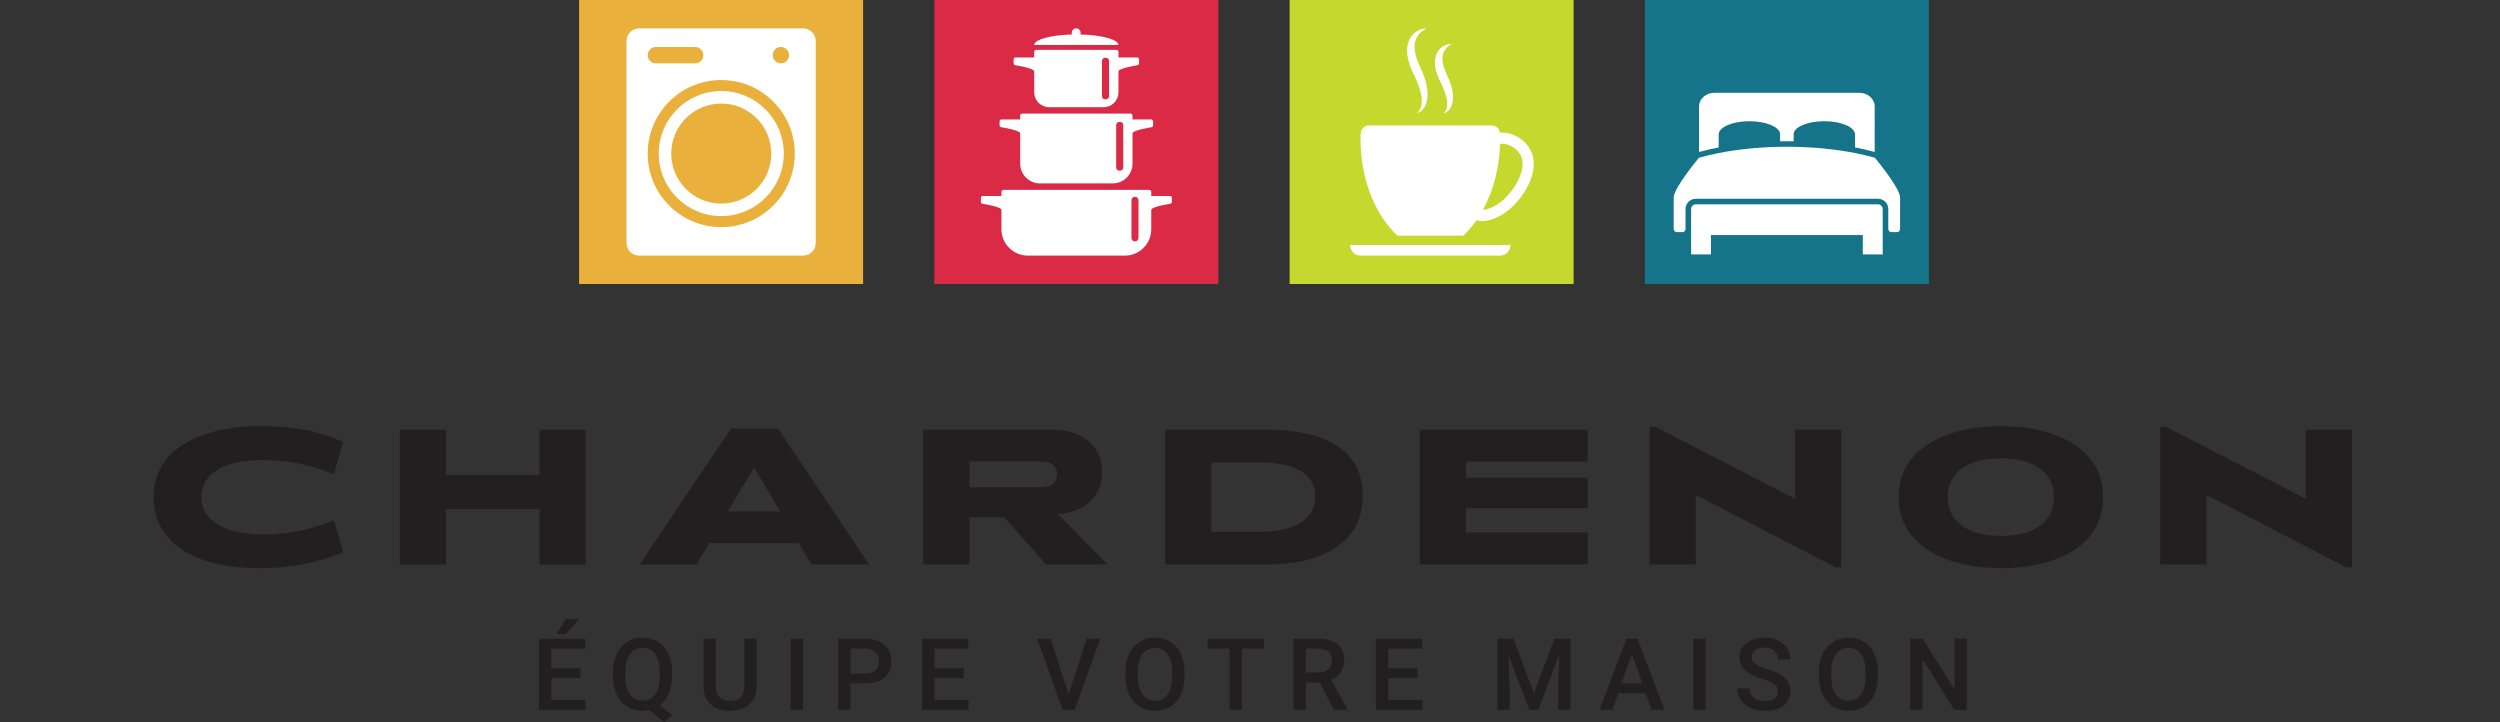
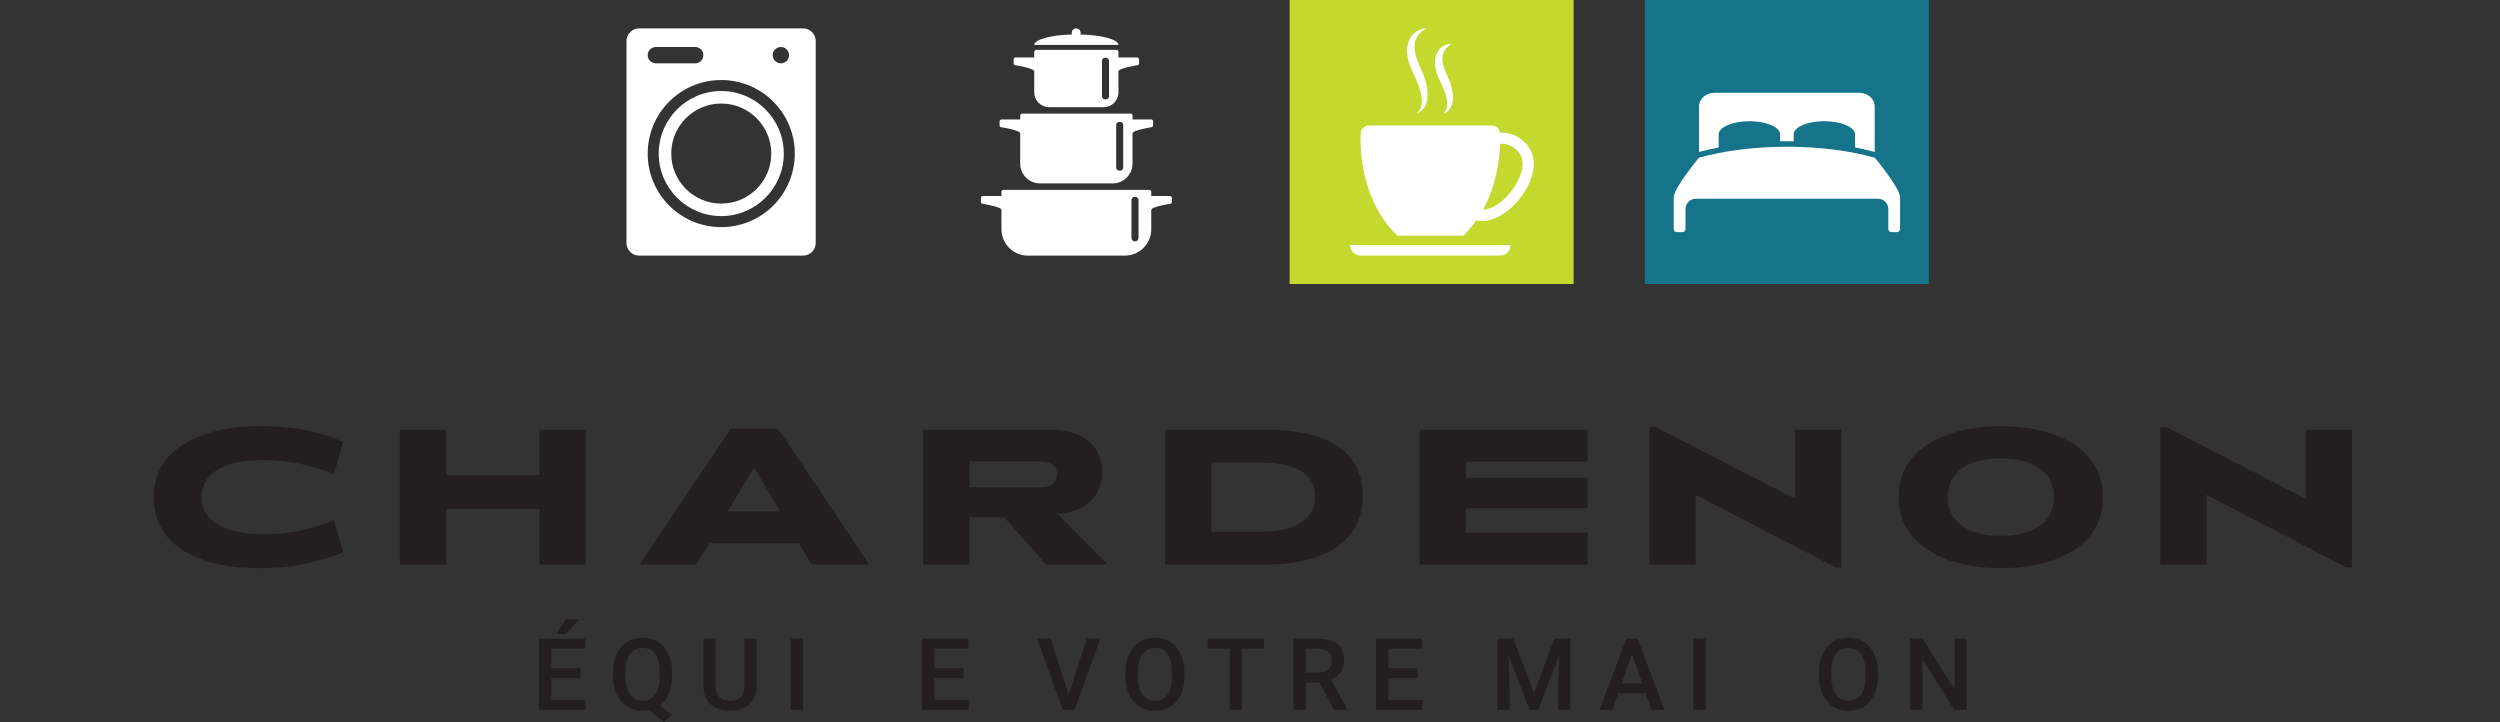
<svg xmlns="http://www.w3.org/2000/svg" version="1.1" id="Calque_1" x="0px" y="0px" width="216.762px" height="62.616px" viewBox="0 0 216.762 62.616" enable-background="new 0 0 216.762 62.616" xml:space="preserve">
  <rect x="0" y="0" width="216.762" height="62.616" fill="#333333" stroke="none" />
  <g>
    <g>
      <path fill="#231F20" d="M22.417,49.264c-4.597,0-9.092-1.615-9.092-6.162c0-4.822,5.292-6.158,9.092-6.158    c2.776,0,5.032,0.346,7.325,1.371l-0.781,2.809c-1.771-0.764-3.94-1.232-6.179-1.232c-3.559,0-5.312,1.25-5.312,3.229    c0,1.945,1.876,3.191,5.293,3.211c2.621,0,4.426-0.521,6.197-1.232l0.797,2.793C27.449,48.795,25.35,49.264,22.417,49.264z" />
      <path fill="#231F20" d="M46.78,48.95v-4.809h-8.104v4.809h-4.009V37.254h4.009v3.941h8.104v-3.941h3.993V48.95H46.78z" />
      <path fill="#231F20" d="M70.364,48.95l-1.11-1.855h-7.757l-1.129,1.855h-4.909l7.912-11.783h4.096l7.895,11.783H70.364z     M65.384,40.536l-2.274,3.801h4.528L65.384,40.536z" />
      <path fill="#231F20" d="M90.701,48.95l-3.627-4.094h-3.02v4.094h-4.008V37.254h11.159c2.325,0,4.355,1.16,4.355,3.68    c0,2.186-1.597,3.416-3.506,3.609h-0.364l4.354,4.406H90.701z M90.25,40.014h-6.196v2.221h6.283c0.798,0,1.318-0.383,1.318-1.148    C91.656,40.43,91.101,40.014,90.25,40.014z" />
      <path fill="#231F20" d="M109.86,48.95h-8.835V37.254h8.835c4.284,0,8.296,1.301,8.296,5.729    C118.156,47.336,114.197,48.95,109.86,48.95z M109.164,40.102h-4.129v6.004h4.129c3.211,0,4.861-1.076,4.861-3.092    C114.025,41.104,112.375,40.102,109.164,40.102z" />
      <path fill="#231F20" d="M123.097,48.95V37.254h14.563v2.775h-10.551v1.391h10.551v2.654h-10.551v2.098h10.551v2.777H123.097z" />
      <path fill="#231F20" d="M159.642,49.192h-0.498l-12.115-6.281v6.039h-4.008V37.012h0.502l12.116,6.23v-5.988h4.003V49.192z" />
      <path fill="#231F20" d="M173.476,49.264c-4.27,0-8.852-1.668-8.852-6.162c0-4.477,4.545-6.158,8.852-6.158    c4.322,0,8.867,1.682,8.867,6.158C182.343,47.596,177.849,49.264,173.476,49.264z M173.476,39.737c-2.916,0-4.6,1.281-4.6,3.365    c0,2.082,1.684,3.363,4.6,3.363c2.932,0,4.617-1.264,4.617-3.363C178.093,41.018,176.408,39.737,173.476,39.737z" />
      <path fill="#231F20" d="M203.927,49.192h-0.5l-12.113-6.281v6.039h-4.008V37.012h0.502l12.113,6.23v-5.988h4.006V49.192z" />
    </g>
    <g>
      <path fill="#231F20" d="M50.337,58.792h-2.535v1.891h2.965v0.867h-4.038v-6.174h4.008v0.863h-2.935v1.705h2.535V58.792z     M49.06,53.69h1.176l-1.176,1.283h-0.826L49.06,53.69z" />
      <path fill="#231F20" d="M58.272,58.62c0,0.59-0.09,1.094-0.274,1.521s-0.445,0.771-0.779,1.02l1.058,0.828l-0.692,0.627    l-1.314-1.039c-0.173,0.039-0.357,0.057-0.559,0.057c-0.496,0-0.939-0.123-1.331-0.367c-0.394-0.246-0.693-0.596-0.907-1.043    c-0.213-0.455-0.322-0.975-0.327-1.566v-0.348c0-0.6,0.108-1.135,0.323-1.596c0.213-0.459,0.514-0.814,0.9-1.057    c0.389-0.246,0.836-0.367,1.334-0.367c0.512,0,0.957,0.117,1.348,0.361c0.39,0.242,0.689,0.59,0.901,1.043s0.32,0.982,0.32,1.584    V58.62z M57.196,58.301c0-0.699-0.13-1.223-0.39-1.584c-0.26-0.359-0.628-0.537-1.104-0.537c-0.459,0-0.821,0.182-1.084,0.545    c-0.262,0.363-0.394,0.873-0.399,1.535v0.359c0,0.666,0.132,1.189,0.395,1.566c0.261,0.379,0.628,0.564,1.097,0.564    c0.479,0,0.846-0.182,1.104-0.543c0.257-0.361,0.382-0.891,0.382-1.588V58.301z" />
      <path fill="#231F20" d="M65.609,55.375v4.127c0,0.654-0.211,1.174-0.63,1.557S64,61.633,63.3,61.633    c-0.707,0-1.266-0.189-1.685-0.568c-0.412-0.377-0.622-0.9-0.622-1.568v-4.121h1.07v4.121c0,0.412,0.104,0.727,0.313,0.943    c0.209,0.219,0.519,0.326,0.924,0.326c0.827,0,1.239-0.434,1.239-1.303v-4.088H65.609z" />
      <path fill="#231F20" d="M69.624,61.549h-1.068v-6.174h1.068V61.549z" />
-       <path fill="#231F20" d="M73.743,59.256v2.293h-1.073v-6.174h2.361c0.691,0,1.237,0.176,1.644,0.537    c0.405,0.359,0.609,0.834,0.609,1.428c0,0.604-0.2,1.074-0.598,1.412c-0.396,0.338-0.951,0.504-1.667,0.504H73.743z     M73.743,58.393h1.288c0.383,0,0.674-0.09,0.874-0.268c0.202-0.182,0.3-0.439,0.3-0.781c0-0.334-0.098-0.598-0.305-0.797    c-0.202-0.201-0.483-0.303-0.84-0.309h-1.317V58.393z" />
      <path fill="#231F20" d="M83.556,58.792h-2.535v1.891h2.963v0.867H79.95v-6.174h4.006v0.863h-2.935v1.705h2.535V58.792z" />
      <path fill="#231F20" d="M92.655,60.206l1.567-4.83h1.179l-2.223,6.174h-1.037l-2.216-6.174h1.178L92.655,60.206z" />
      <path fill="#231F20" d="M102.701,58.62c0,0.607-0.105,1.137-0.313,1.598c-0.209,0.453-0.51,0.803-0.897,1.049    c-0.391,0.244-0.837,0.367-1.342,0.367c-0.501,0-0.946-0.123-1.341-0.367c-0.391-0.246-0.693-0.596-0.906-1.043    c-0.213-0.455-0.32-0.975-0.323-1.566v-0.348c0-0.6,0.106-1.135,0.317-1.596c0.216-0.459,0.518-0.814,0.907-1.057    c0.388-0.246,0.833-0.367,1.336-0.367c0.504,0,0.948,0.117,1.337,0.361c0.388,0.242,0.691,0.59,0.901,1.043    c0.214,0.453,0.32,0.982,0.323,1.584V58.62z M101.628,58.301c0-0.686-0.128-1.207-0.388-1.572    c-0.259-0.367-0.628-0.549-1.102-0.549c-0.464,0-0.826,0.182-1.086,0.545c-0.263,0.363-0.396,0.873-0.402,1.541v0.354    c0,0.68,0.132,1.205,0.396,1.572c0.265,0.373,0.632,0.559,1.102,0.559c0.475,0,0.839-0.182,1.095-0.543    c0.257-0.361,0.385-0.891,0.385-1.588V58.301z" />
      <path fill="#231F20" d="M109.602,56.239h-1.923v5.311h-1.065v-5.311h-1.909v-0.863h4.897V56.239z" />
      <path fill="#231F20" d="M114.419,59.174h-1.197v2.375h-1.074v-6.174h2.172c0.714,0,1.262,0.154,1.651,0.477    c0.386,0.318,0.579,0.785,0.579,1.389c0,0.41-0.1,0.762-0.297,1.037c-0.201,0.281-0.479,0.492-0.833,0.645l1.386,2.57v0.057h-1.15    L114.419,59.174z M113.222,58.309h1.102c0.361,0,0.648-0.092,0.85-0.273c0.203-0.186,0.305-0.434,0.305-0.752    c0-0.328-0.092-0.584-0.281-0.768c-0.189-0.178-0.469-0.271-0.843-0.277h-1.132V58.309z" />
      <path fill="#231F20" d="M122.908,58.792h-2.537v1.891h2.966v0.867h-4.04v-6.174h4.008v0.863h-2.934v1.705h2.537V58.792z" />
      <path fill="#231F20" d="M131.217,55.375l1.781,4.73l1.778-4.73h1.386v6.174h-1.069V59.51l0.104-2.719l-1.822,4.758h-0.764    l-1.821-4.754l0.105,2.715v2.039h-1.071v-6.174H131.217z" />
      <path fill="#231F20" d="M142.693,60.112h-2.391l-0.502,1.438h-1.115l2.332-6.174h0.964l2.338,6.174h-1.12L142.693,60.112z     M140.601,59.245h1.79l-0.894-2.561L140.601,59.245z" />
      <path fill="#231F20" d="M147.887,61.549h-1.073v-6.174h1.073V61.549z" />
-       <path fill="#231F20" d="M154.16,59.956c0-0.268-0.096-0.477-0.287-0.623c-0.191-0.15-0.535-0.297-1.031-0.445    c-0.5-0.152-0.894-0.32-1.189-0.504c-0.561-0.355-0.842-0.814-0.842-1.383c0-0.496,0.203-0.904,0.609-1.229    c0.405-0.322,0.933-0.482,1.577-0.482c0.431,0,0.813,0.08,1.151,0.238c0.334,0.158,0.598,0.383,0.791,0.676    c0.191,0.293,0.29,0.615,0.29,0.971h-1.069c0-0.32-0.103-0.568-0.302-0.75c-0.204-0.18-0.493-0.273-0.867-0.273    c-0.353,0-0.624,0.078-0.819,0.229c-0.189,0.146-0.287,0.355-0.287,0.621c0,0.229,0.104,0.416,0.311,0.564    c0.213,0.15,0.557,0.297,1.035,0.439c0.481,0.145,0.869,0.305,1.16,0.488c0.289,0.182,0.505,0.391,0.639,0.627    c0.135,0.236,0.203,0.514,0.203,0.83c0,0.514-0.196,0.924-0.589,1.227c-0.397,0.305-0.932,0.457-1.606,0.457    c-0.445,0-0.855-0.084-1.232-0.25c-0.377-0.164-0.666-0.393-0.871-0.686c-0.21-0.291-0.315-0.627-0.315-1.014h1.073    c0,0.346,0.119,0.619,0.35,0.814c0.229,0.189,0.563,0.285,0.996,0.285c0.373,0,0.654-0.074,0.842-0.225    C154.068,60.405,154.16,60.208,154.16,59.956z" />
      <path fill="#231F20" d="M162.829,58.62c0,0.607-0.104,1.137-0.313,1.598c-0.207,0.453-0.508,0.803-0.896,1.049    c-0.385,0.244-0.836,0.367-1.342,0.367c-0.502,0-0.945-0.123-1.339-0.367c-0.388-0.246-0.69-0.596-0.908-1.043    c-0.21-0.455-0.321-0.975-0.323-1.566v-0.348c0-0.6,0.107-1.135,0.32-1.596c0.213-0.459,0.518-0.814,0.905-1.057    c0.388-0.246,0.833-0.367,1.336-0.367c0.501,0,0.949,0.117,1.339,0.361c0.389,0.242,0.689,0.59,0.902,1.043    s0.316,0.982,0.319,1.584V58.62z M161.753,58.301c0-0.686-0.126-1.207-0.383-1.572c-0.264-0.367-0.628-0.549-1.103-0.549    c-0.463,0-0.825,0.182-1.089,0.545c-0.259,0.363-0.394,0.873-0.399,1.541v0.354c0,0.68,0.132,1.205,0.397,1.572    c0.264,0.373,0.631,0.559,1.1,0.559c0.475,0,0.84-0.182,1.098-0.543c0.256-0.361,0.379-0.891,0.379-1.588V58.301z" />
      <path fill="#231F20" d="M170.527,61.549h-1.076l-2.752-4.381v4.381h-1.072v-6.174h1.072l2.762,4.396v-4.396h1.066V61.549z" />
    </g>
    <g>
-       <rect x="81.012" fill="#DB2A46" width="24.626" height="24.624" />
      <g>
        <g>
          <path fill="#FFFFFF" d="M93.671,2.99c0.016-0.044,0.026-0.091,0.026-0.143c0-0.213-0.175-0.386-0.387-0.386      c-0.214,0-0.389,0.173-0.389,0.386c0,0.052,0.011,0.1,0.028,0.143c-1.842,0.048-3.276,0.436-3.276,0.908h7.303      C96.977,3.424,95.525,3.034,93.671,2.99z" />
          <path fill="#FFFFFF" d="M88.056,5.658c0,0,1.618,0.256,1.618,0.527v1.823c0,0.71,0.575,1.284,1.283,1.284h4.735      c0.709,0,1.284-0.574,1.284-1.284V6.186c0-0.271,1.617-0.527,1.617-0.527c0.096,0,0.17-0.074,0.17-0.17V5.15      c0-0.094-0.074-0.17-0.17-0.17h-1.617V4.495c0-0.094-0.076-0.169-0.17-0.169h-6.964c-0.093,0-0.169,0.075-0.169,0.169V4.98      h-1.618c-0.094,0-0.169,0.076-0.169,0.17v0.338C87.887,5.584,87.962,5.658,88.056,5.658z M95.546,5.277      c0-0.15,0.121-0.271,0.27-0.271h0.072c0.149,0,0.271,0.121,0.271,0.271v3.066c0,0.148-0.122,0.27-0.271,0.27h-0.072      c-0.148,0-0.27-0.121-0.27-0.27V5.277z" />
        </g>
        <path fill="#FFFFFF" d="M101.435,16.992H99.82v-0.361c0-0.094-0.078-0.17-0.172-0.17H87.002c-0.095,0-0.171,0.076-0.171,0.17     v0.361h-1.616c-0.095,0-0.169,0.076-0.169,0.169V17.5c0,0.095,0.074,0.171,0.169,0.171c0,0,1.616,0.254,1.616,0.527v1.679     c0,1.262,1.022,2.285,2.285,2.285h8.418c1.262,0,2.285-1.023,2.285-2.285v-1.679c0-0.273,1.615-0.527,1.615-0.527     c0.094,0,0.172-0.076,0.172-0.171v-0.339C101.607,17.068,101.529,16.992,101.435,16.992z M98.715,20.626     c0,0.169-0.14,0.307-0.308,0.307s-0.305-0.138-0.305-0.307v-3.262c0-0.168,0.137-0.306,0.305-0.306s0.308,0.138,0.308,0.306     V20.626z" />
        <path fill="#FFFFFF" d="M86.837,11.035c0,0,1.619,0.255,1.619,0.527v2.628c0,0.944,0.766,1.712,1.712,1.712h6.313     c0.947,0,1.713-0.768,1.713-1.712v-2.628c0-0.272,1.617-0.527,1.617-0.527c0.096,0,0.17-0.076,0.17-0.169v-0.341     c0-0.093-0.074-0.169-0.17-0.169h-1.617v-0.333c0-0.096-0.076-0.172-0.17-0.172h-9.398c-0.094,0-0.17,0.076-0.17,0.172v0.333     h-1.619c-0.094,0-0.168,0.076-0.168,0.169v0.341C86.669,10.959,86.744,11.035,86.837,11.035z M96.777,10.841     c0-0.149,0.121-0.271,0.27-0.271h0.071c0.151,0,0.271,0.121,0.271,0.271v3.685c0,0.148-0.119,0.27-0.271,0.27h-0.071     c-0.148,0-0.27-0.121-0.27-0.27V10.841z" />
      </g>
    </g>
    <g>
      <rect x="142.619" y="-0.001" fill="#15738A" width="24.623" height="24.625" />
      <g>
        <path fill="#FFFFFF" d="M149.017,11.661c0-0.635,1.195-1.152,2.668-1.152c1.398,0,2.543,0.465,2.656,1.056v0.195v0.488     c0.197-0.003,0.982-0.003,1.178,0V11.76v-0.195c0.114-0.591,1.262-1.056,2.657-1.056c1.472,0,2.667,0.518,2.667,1.152v1.122     c0.596,0.114,1.164,0.247,1.701,0.394V9.229c0-0.653-0.598-1.183-1.336-1.183h-12.557c-0.738,0-1.336,0.529-1.336,1.183v3.948     c0.541-0.146,1.109-0.279,1.701-0.394V11.661z" />
-         <path fill="#FFFFFF" d="M162.829,17.716h-15.797c-0.224,0-0.405,0.185-0.405,0.409v3.93h1.721v-1.674h13.166v1.674h1.726v-3.93     C163.239,17.9,163.056,17.716,162.829,17.716z" />
        <path fill="#FFFFFF" d="M164.745,17.115v-0.002c-0.003-0.82-2.188-3.438-2.188-3.438c-0.541-0.152-1.107-0.286-1.699-0.403     c-1.635-0.323-3.443-0.51-5.326-0.542c-0.193-0.003-0.389-0.006-0.583-0.006l0,0h-0.012c0,0-0.003,0-0.006,0c0,0-0.003,0-0.006,0     h-0.012l0,0c-0.194,0-0.388,0.003-0.583,0.006c-1.883,0.032-3.688,0.219-5.324,0.542c-0.592,0.117-1.158,0.251-1.698,0.403     c0,0-2.187,2.617-2.191,3.438v0.002c0,0.004,0,0.011,0,0.018v2.724c0,0.151,0.123,0.272,0.272,0.272h0.479     c0.152,0,0.274-0.121,0.274-0.272v-1.731c0-0.492,0.398-0.893,0.891-0.893h15.797c0.493,0,0.894,0.4,0.894,0.893v1.731     c0,0.151,0.123,0.272,0.272,0.272h0.478c0.152,0,0.272-0.121,0.272-0.272v-2.724C164.745,17.126,164.745,17.119,164.745,17.115z" />
      </g>
    </g>
    <g>
      <rect x="111.816" fill="#C4D82E" width="24.625" height="24.624" />
      <g>
        <g>
          <path fill="#FFFFFF" d="M130.964,21.25c0,0.504-0.408,0.912-0.913,0.912h-12.076c-0.504,0-0.911-0.408-0.911-0.912H130.964z" />
          <g>
            <path fill="#FFFFFF" d="M122.841,9.815c0,0,0.026-0.019,0.072-0.061c0.023-0.022,0.047-0.05,0.077-0.083       c0.012-0.017,0.026-0.034,0.041-0.056c0.006-0.01,0.015-0.02,0.022-0.03s0.014-0.022,0.02-0.034       c0.063-0.093,0.116-0.212,0.152-0.353c0.039-0.142,0.058-0.305,0.055-0.484c-0.008-0.18-0.031-0.374-0.074-0.579       c-0.046-0.204-0.109-0.418-0.184-0.639c-0.021-0.054-0.041-0.111-0.061-0.165c-0.02-0.058-0.041-0.112-0.065-0.169       c-0.041-0.112-0.095-0.225-0.14-0.34c-0.027-0.056-0.054-0.113-0.077-0.17c-0.028-0.057-0.052-0.115-0.082-0.172       c-0.026-0.058-0.053-0.114-0.081-0.172c-0.029-0.062-0.055-0.123-0.086-0.186l-0.038-0.09l-0.022-0.045l-0.008-0.023       l-0.012-0.024c-0.027-0.066-0.052-0.133-0.078-0.199l-0.018-0.051l-0.012-0.025l-0.009-0.024       c-0.011-0.033-0.022-0.067-0.034-0.1c-0.008-0.034-0.02-0.067-0.029-0.1l-0.016-0.051c-0.006-0.018-0.012-0.034-0.015-0.051       c-0.018-0.067-0.035-0.136-0.05-0.202c-0.016-0.069-0.027-0.139-0.043-0.206c-0.006-0.035-0.012-0.068-0.014-0.104       c-0.006-0.035-0.01-0.069-0.012-0.104c-0.004-0.034-0.01-0.068-0.01-0.104c-0.002-0.033-0.002-0.069-0.007-0.104       c-0.012-0.275,0.017-0.551,0.094-0.802c0.071-0.251,0.193-0.474,0.337-0.648c0.146-0.173,0.311-0.298,0.463-0.384       c0.154-0.088,0.293-0.14,0.413-0.17c0.029-0.007,0.058-0.015,0.083-0.021c0.023-0.004,0.052-0.009,0.075-0.013       c0.021-0.004,0.046-0.007,0.063-0.01c0.02-0.002,0.039-0.004,0.054-0.004c0.065-0.006,0.099-0.004,0.099-0.004       s-0.033,0.016-0.084,0.045c-0.029,0.016-0.063,0.036-0.098,0.06c-0.04,0.025-0.082,0.053-0.129,0.086       c-0.09,0.066-0.192,0.154-0.293,0.265c-0.102,0.109-0.201,0.243-0.275,0.397c-0.075,0.155-0.125,0.332-0.146,0.524       s-0.012,0.4,0.024,0.617c0.003,0.026,0.006,0.054,0.012,0.081s0.012,0.055,0.018,0.082c0.012,0.055,0.021,0.111,0.04,0.166       c0.014,0.056,0.029,0.112,0.043,0.169c0.018,0.056,0.037,0.113,0.058,0.17l0.012,0.043l0.015,0.042       c0.012,0.028,0.025,0.057,0.033,0.085c0.021,0.057,0.041,0.115,0.066,0.169c0.023,0.056,0.044,0.111,0.067,0.167l0.011,0.021       l0.008,0.022l0.021,0.044l0.042,0.091c0.053,0.12,0.106,0.241,0.161,0.36c0.029,0.063,0.053,0.125,0.08,0.189       c0.023,0.063,0.051,0.125,0.072,0.189c0.096,0.254,0.173,0.511,0.232,0.767c0.055,0.256,0.093,0.511,0.102,0.757       c0.006,0.245-0.012,0.48-0.061,0.695c-0.049,0.213-0.124,0.405-0.224,0.555c-0.095,0.151-0.205,0.264-0.308,0.337       c-0.05,0.037-0.098,0.065-0.141,0.087c-0.023,0.012-0.041,0.021-0.059,0.028c-0.02,0.007-0.037,0.015-0.051,0.021       C122.874,9.813,122.841,9.815,122.841,9.815z" />
            <path fill="#FFFFFF" d="M125.16,9.815c0,0,0.023-0.017,0.061-0.053c0.015-0.019,0.035-0.042,0.056-0.07       c0.013-0.015,0.024-0.03,0.034-0.048c0.006-0.008,0.012-0.018,0.018-0.025c0.006-0.009,0.012-0.02,0.014-0.028       c0.046-0.077,0.087-0.176,0.111-0.29c0.027-0.113,0.033-0.246,0.027-0.389c-0.01-0.143-0.033-0.298-0.072-0.461       c-0.038-0.164-0.092-0.335-0.155-0.511c-0.069-0.177-0.144-0.358-0.224-0.541c-0.018-0.046-0.043-0.092-0.063-0.138       c-0.021-0.047-0.041-0.094-0.065-0.14c-0.021-0.046-0.045-0.092-0.066-0.138c-0.021-0.051-0.044-0.102-0.068-0.153       l-0.033-0.073l-0.018-0.037l-0.008-0.018l-0.01-0.021c-0.021-0.055-0.042-0.111-0.063-0.166       c-0.012-0.028-0.025-0.057-0.033-0.083c-0.01-0.028-0.018-0.056-0.023-0.084c-0.012-0.026-0.018-0.055-0.029-0.082       l-0.014-0.042c-0.003-0.013-0.006-0.027-0.009-0.042c-0.015-0.057-0.029-0.112-0.041-0.169s-0.024-0.114-0.034-0.171       c-0.012-0.057-0.014-0.115-0.02-0.173c-0.006-0.03-0.006-0.057-0.01-0.086c0-0.029-0.002-0.059-0.002-0.087       c-0.01-0.23,0.018-0.462,0.086-0.67c0.063-0.212,0.167-0.397,0.293-0.542c0.126-0.144,0.267-0.246,0.395-0.313       c0.131-0.069,0.248-0.109,0.347-0.131c0.026-0.005,0.052-0.01,0.071-0.014c0.021-0.002,0.041-0.006,0.063-0.009       c0.035-0.005,0.069-0.007,0.095-0.009c0.055-0.002,0.084,0.002,0.084,0.002s-0.026,0.014-0.068,0.041       c-0.021,0.015-0.047,0.031-0.078,0.054c-0.029,0.021-0.066,0.046-0.102,0.074c-0.071,0.057-0.152,0.132-0.229,0.226       c-0.077,0.091-0.152,0.2-0.206,0.324c-0.055,0.127-0.09,0.266-0.102,0.416c-0.014,0.153-0.003,0.315,0.026,0.487       c0.006,0.021,0.009,0.044,0.012,0.064c0.006,0.021,0.012,0.043,0.015,0.064c0.012,0.045,0.021,0.089,0.033,0.133       c0.016,0.045,0.023,0.089,0.039,0.134c0.014,0.045,0.03,0.09,0.045,0.136L125.25,6l0.012,0.034       c0.009,0.023,0.018,0.045,0.027,0.067c0.016,0.046,0.033,0.092,0.051,0.135c0.02,0.045,0.039,0.089,0.057,0.134l0.006,0.017       l0.009,0.019l0.018,0.036l0.034,0.074c0.043,0.098,0.086,0.195,0.131,0.294c0.023,0.051,0.045,0.104,0.064,0.156       s0.043,0.103,0.063,0.155c0.071,0.211,0.135,0.422,0.183,0.635c0.045,0.213,0.069,0.425,0.075,0.629       c0.003,0.203-0.015,0.4-0.06,0.579c-0.046,0.177-0.115,0.336-0.198,0.46c-0.087,0.123-0.179,0.215-0.265,0.272       c-0.043,0.03-0.087,0.052-0.123,0.068c-0.016,0.009-0.033,0.015-0.052,0.021c-0.015,0.005-0.029,0.011-0.041,0.013       C125.189,9.814,125.16,9.815,125.16,9.815z" />
          </g>
        </g>
        <path fill="#FFFFFF" d="M131.654,11.913c-0.502-0.306-1.052-0.452-1.608-0.415c-0.044-0.352-0.343-0.622-0.708-0.622h-5.322     h-5.322c-0.396,0-0.718,0.319-0.718,0.716c0,0-0.182,2.319,0.718,4.896c0.466,1.343,1.225,2.756,2.459,3.945h2.863h2.863     c0.431-0.417,0.807-0.862,1.129-1.321c1.342,0.305,3.115-0.733,4.238-2.581C133.531,14.402,133.022,12.74,131.654,11.913z      M131.412,16.027c-0.517,0.859-1.234,1.557-1.967,1.915c-0.213,0.103-0.531,0.23-0.865,0.251     c0.313-0.566,0.561-1.141,0.758-1.705c0.559-1.605,0.699-3.111,0.725-4.018c0.363-0.037,0.728,0.053,1.09,0.272     c0.469,0.285,0.752,0.675,0.836,1.157C132.093,14.498,131.892,15.233,131.412,16.027z" />
      </g>
    </g>
    <g>
-       <rect x="50.21" y="-0.002" fill="#E9B03B" width="24.626" height="24.627" />
      <g>
        <path fill="#FFFFFF" d="M57.114,13.316c0,2.993,2.428,5.419,5.419,5.419c2.998,0,5.425-2.426,5.425-5.419     c0-2.994-2.427-5.423-5.425-5.423C59.542,7.894,57.114,10.322,57.114,13.316z M66.873,13.316c0,2.395-1.942,4.336-4.34,4.336     c-2.392,0-4.333-1.941-4.333-4.336c0-2.396,1.941-4.338,4.333-4.338C64.93,8.979,66.873,10.92,66.873,13.316z" />
        <path fill="#FFFFFF" d="M69.632,2.461H55.414c-0.605,0-1.094,0.49-1.094,1.096v17.512c0,0.604,0.488,1.094,1.094,1.094h14.219     c0.602,0,1.094-0.489,1.094-1.094V3.557C70.726,2.951,70.234,2.461,69.632,2.461z M67.707,4.074c0.393,0,0.709,0.32,0.709,0.709     c0,0.391-0.316,0.708-0.709,0.708c-0.391,0-0.709-0.317-0.709-0.708C66.998,4.395,67.316,4.074,67.707,4.074z M56.864,4.074     h3.412c0.39,0,0.706,0.32,0.706,0.709c0,0.391-0.316,0.708-0.706,0.708h-3.412c-0.388,0-0.706-0.317-0.706-0.708     C56.158,4.395,56.476,4.074,56.864,4.074z M62.533,19.693c-3.52,0-6.375-2.854-6.375-6.377c0-3.524,2.855-6.377,6.375-6.377     c3.523,0,6.379,2.853,6.379,6.377C68.912,16.839,66.056,19.693,62.533,19.693z" />
      </g>
    </g>
  </g>
</svg>